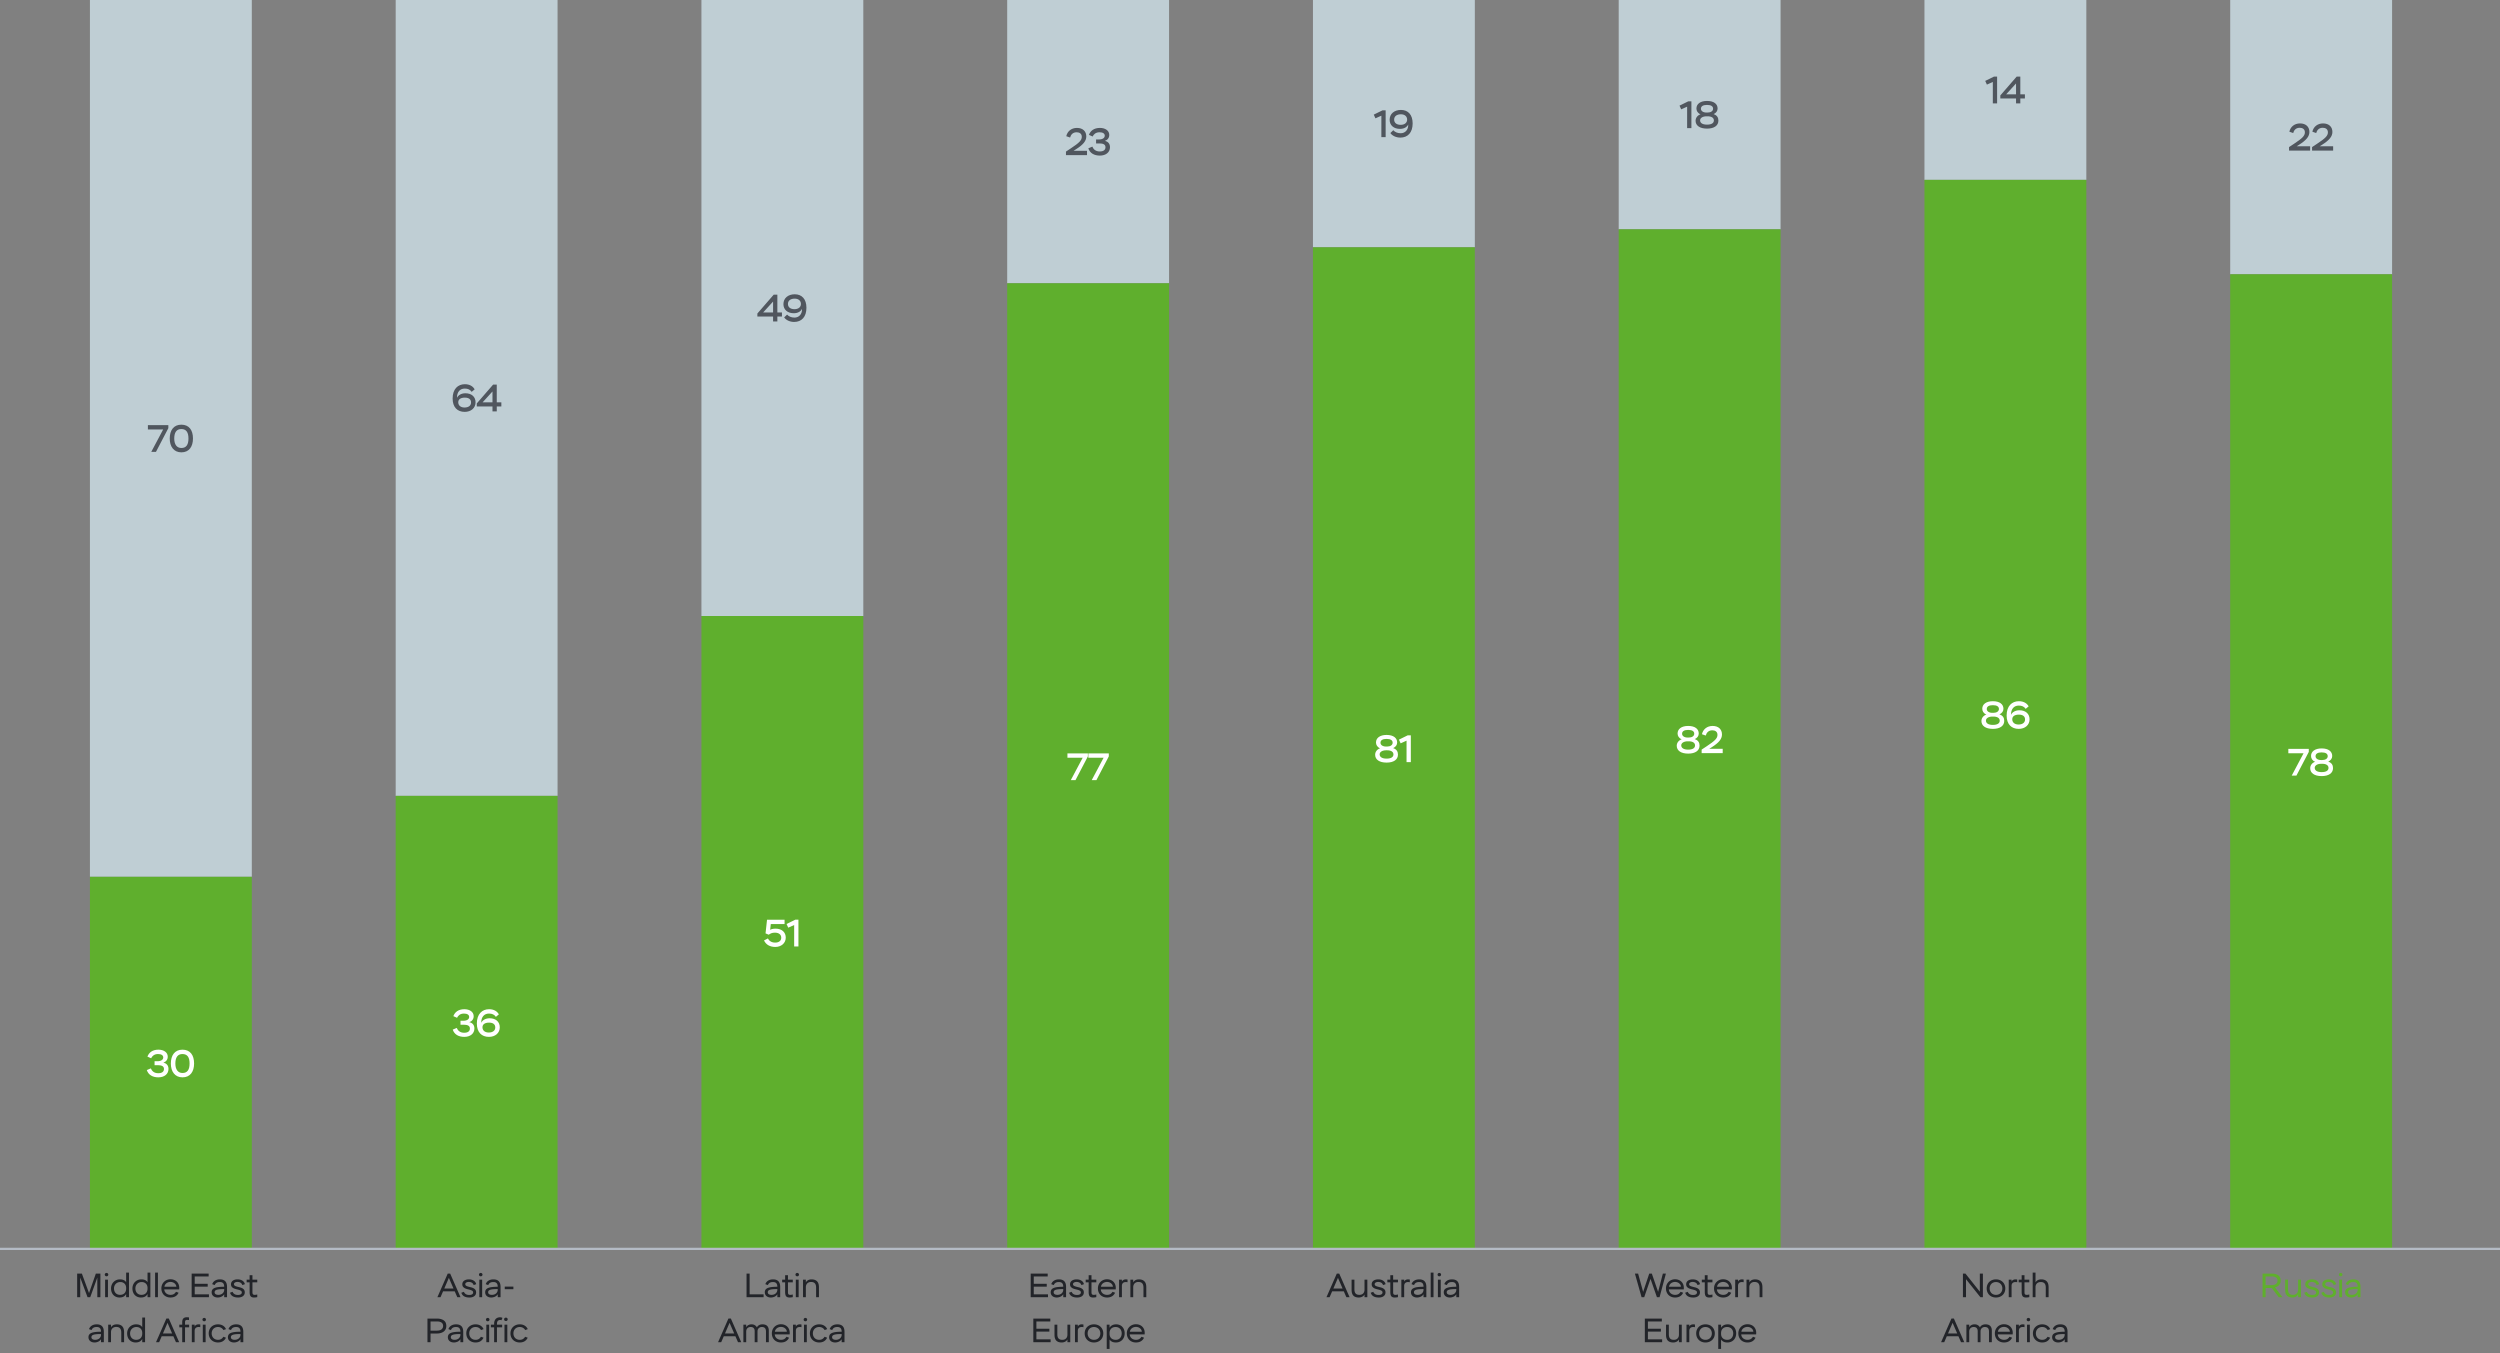
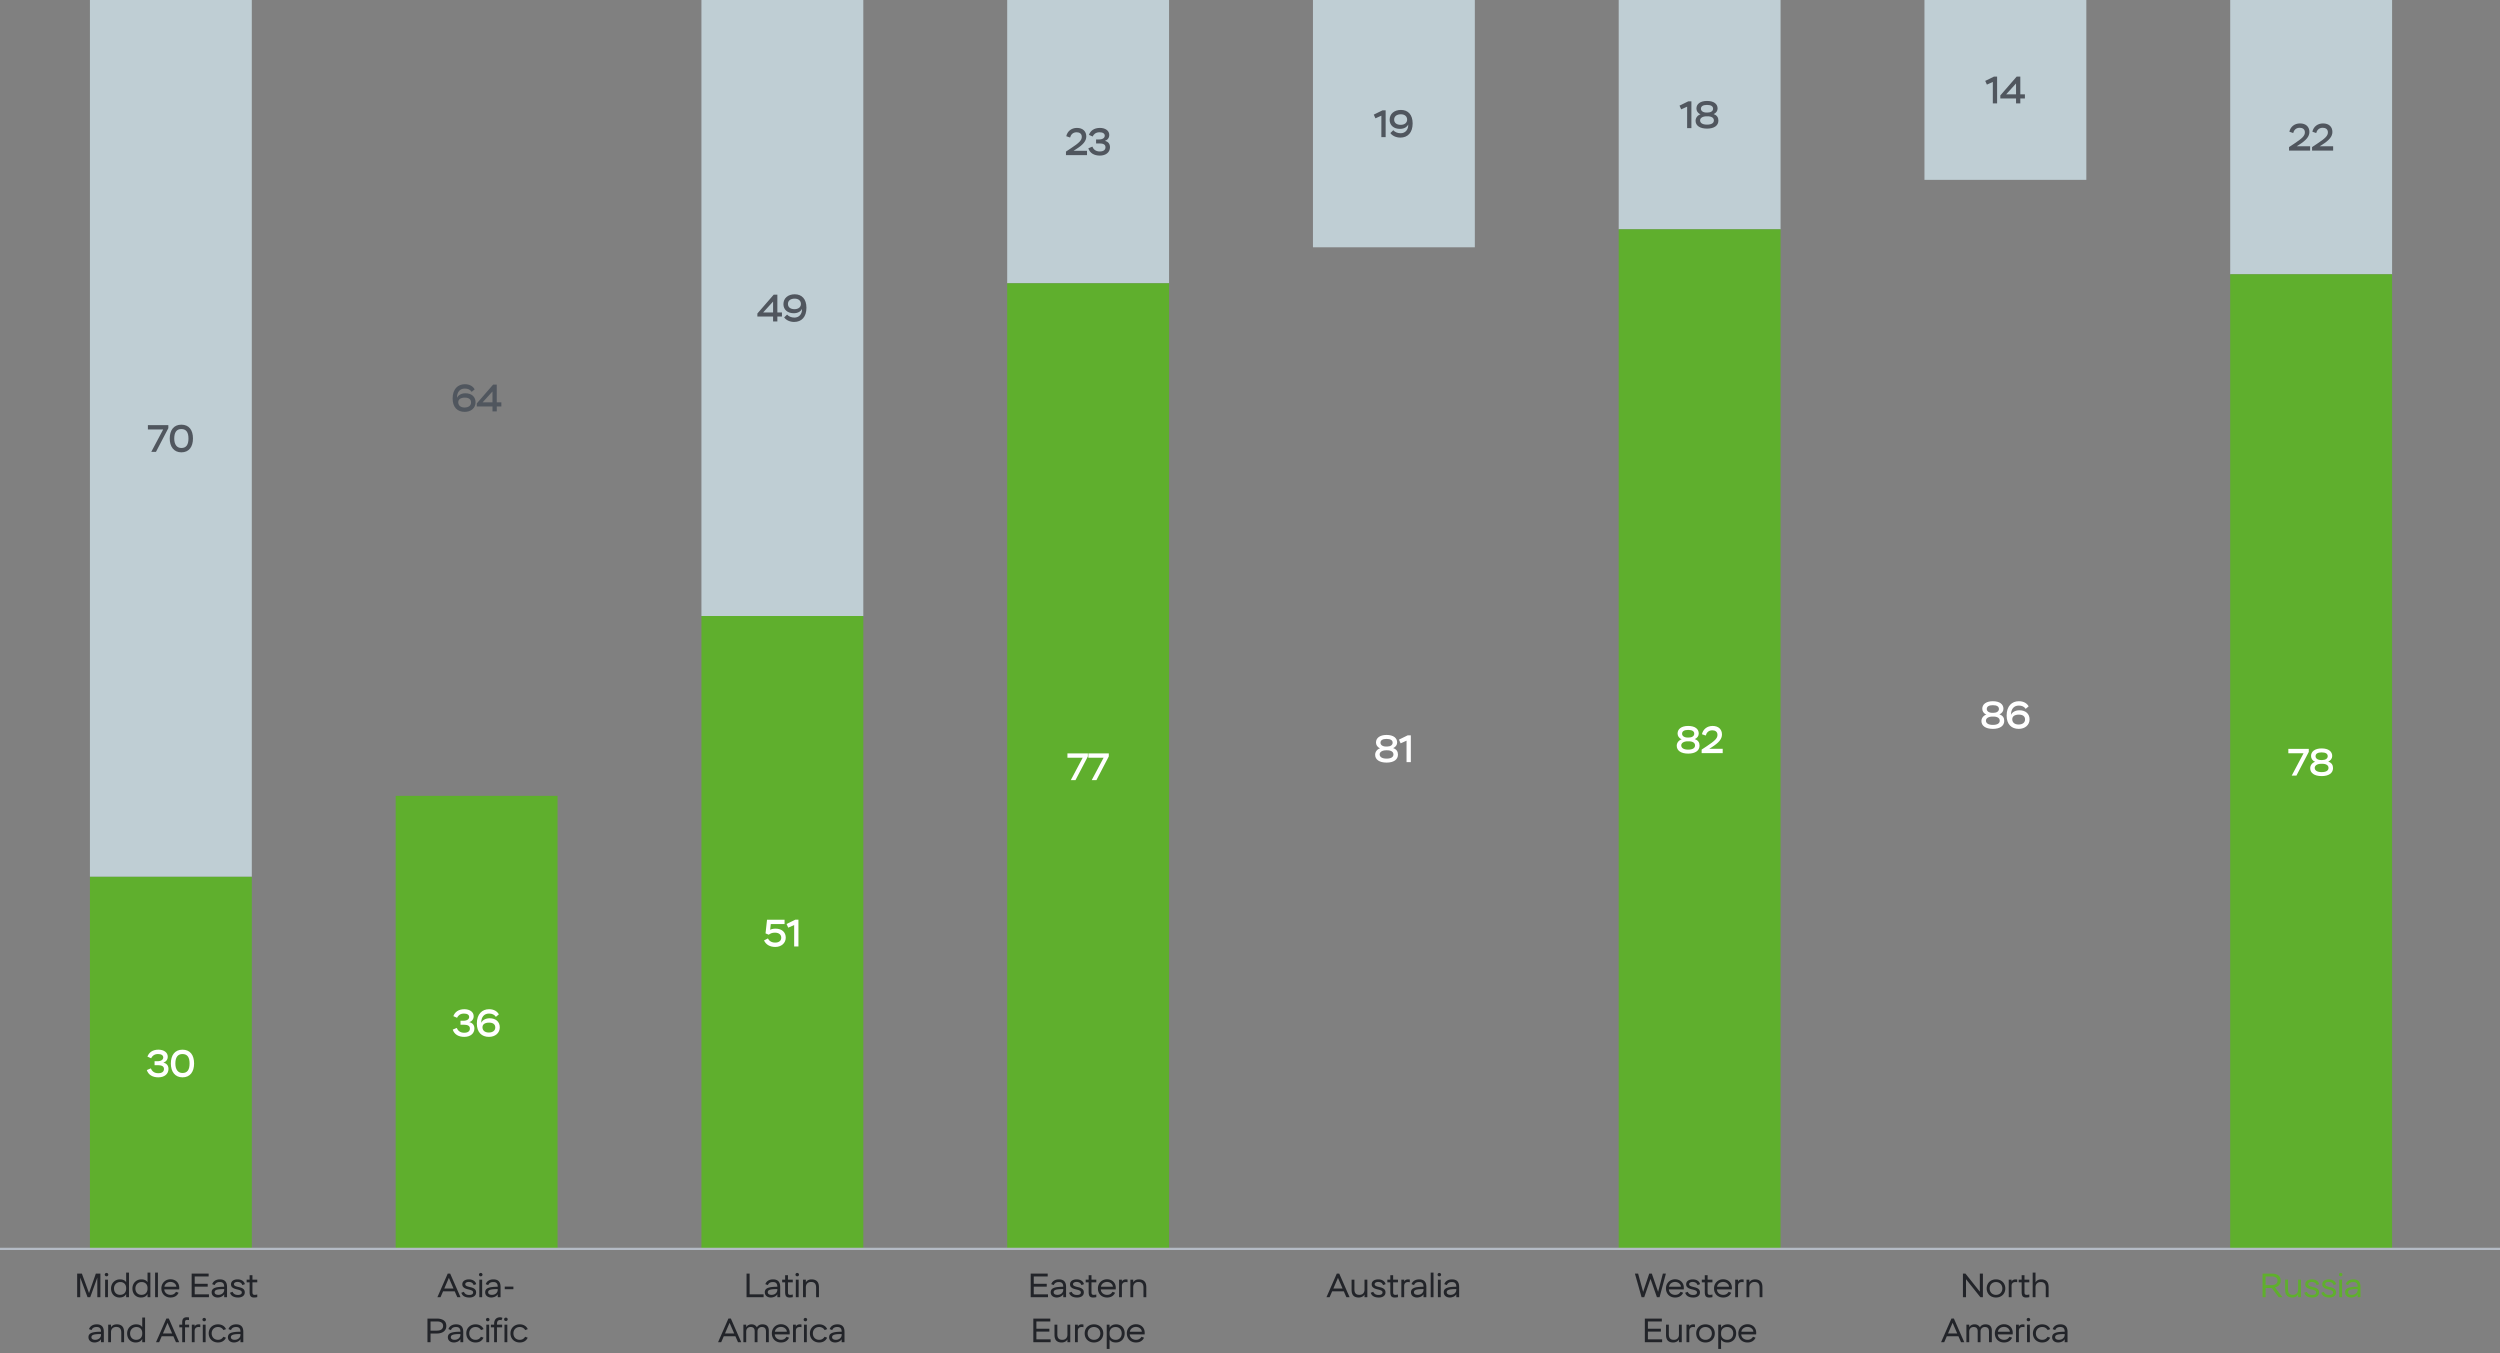
<svg xmlns="http://www.w3.org/2000/svg" fill="none" width="1112" height="602" viewBox="0 0 1112 602">
  <rect x="0" y="0" width="1112" height="602" fill="#808080" stroke="none" />
  <path fill="#BFCED4" d="M40 0h72v390H40z" />
  <path fill="#50565E" d="M65.784 191.038h6.783L67.28 201h2.09l5.509-10.557V189.1h-9.095v1.938Zm9.713 4.012c0 3.587 1.82 6.154 5.185 6.154 3.451 0 5.151-2.567 5.151-6.154 0-3.723-1.717-6.154-5.185-6.154-3.45 0-5.15 2.567-5.15 6.154Zm2.006 0c0-2.652.986-4.216 3.145-4.216 2.244 0 3.18 1.53 3.18 4.216 0 2.669-.919 4.216-3.146 4.216-2.023 0-3.179-1.547-3.179-4.216Z" />
  <path fill="#BFCED4" d="M584 0h72v110h-72z" />
  <path fill="#50565E" d="m611.049 50.987.748 1.649 2.635-1.19V61h1.904V49.066h-1.377l-3.91 1.921Zm11.82 10.217c3.298 0 5.474-2.21 5.474-6.307 0-3.876-2.057-6.001-5.185-6.001-3.043 0-5.049 1.768-5.049 4.386 0 2.499 1.887 4.046 4.59 4.046 1.887 0 3.128-.833 3.672-1.938v.272c0 2.125-1.377 3.604-3.366 3.604-1.343 0-2.567-.51-3.264-1.343l-1.309 1.258c.867 1.241 2.584 2.023 4.437 2.023Zm.153-5.678c-1.802 0-2.907-.884-2.907-2.329 0-1.462 1.139-2.363 3.009-2.363 1.683 0 2.771.935 2.771 2.38 0 1.394-1.139 2.312-2.873 2.312Z" />
  <path fill="#BFCED4" d="M312 0h72v274h-72z" />
  <path fill="#50565E" d="M343.866 143h1.904v-2.21h2.04v-1.819h-2.04v-7.888h-1.632l-7.259 8.364v1.343h6.987V143Zm-4.403-4.029 4.403-4.845v4.845h-4.403Zm13.764 4.233c3.298 0 5.474-2.21 5.474-6.307 0-3.876-2.057-6.001-5.185-6.001-3.043 0-5.049 1.768-5.049 4.386 0 2.499 1.887 4.046 4.59 4.046 1.887 0 3.128-.833 3.672-1.938v.272c0 2.125-1.377 3.604-3.366 3.604-1.343 0-2.567-.51-3.264-1.343l-1.309 1.258c.867 1.241 2.584 2.023 4.437 2.023Zm.153-5.678c-1.802 0-2.907-.884-2.907-2.329 0-1.462 1.139-2.363 3.009-2.363 1.683 0 2.771.935 2.771 2.38 0 1.394-1.139 2.312-2.873 2.312Z" />
  <path fill="#BFCED4" d="M856 0h72v80h-72z" />
  <path fill="#50565E" d="m883.025 35.987.748 1.649 2.635-1.19V46h1.904V34.066h-1.377l-3.91 1.921ZM896.732 46h1.904v-2.21h2.04v-1.819h-2.04v-7.888h-1.632l-7.259 8.364v1.343h6.987V46Zm-4.403-4.029 4.403-4.845v4.845h-4.403Z" />
-   <path fill="#BFCED4" d="M176 0h72v354h-72z" />
  <path fill="#50565E" d="M206.684 183.204c2.822 0 4.845-1.717 4.845-4.25 0-2.448-1.751-4.029-4.539-4.029-1.683 0-3.128.782-3.723 2.006v-.153c.034-2.397 1.292-3.944 3.468-3.944 1.411 0 2.397.476 3.06 1.462l1.326-1.105c-.748-1.411-2.295-2.295-4.352-2.295-3.094 0-5.44 2.142-5.44 6.358 0 3.91 2.142 5.95 5.355 5.95Zm-.068-1.938c-1.785 0-2.788-.986-2.788-2.329 0-1.309 1.054-2.074 2.958-2.074 1.632 0 2.737.68 2.737 2.142 0 1.428-1.139 2.261-2.907 2.261Zm12.44 1.734h1.904v-2.21H223v-1.819h-2.04v-7.888h-1.632l-7.259 8.364v1.343h6.987V183Zm-4.403-4.029 4.403-4.845v4.845h-4.403Z" />
  <path fill="#BFCED4" d="M720 0h72v102h-72z" />
  <path fill="#50565E" d="m747.049 46.987.748 1.649 2.635-1.19V57h1.904V45.066h-1.377l-3.91 1.921Zm11.99 3.077c-1.53 0-2.465-.731-2.465-1.7 0-1.071.901-1.7 2.686-1.7 1.87 0 2.72.629 2.72 1.7 0 1.054-1.037 1.7-2.431 1.7h-.51Zm.476 1.666c1.785 0 2.822.68 2.822 1.836 0 1.139-1.003 1.87-3.06 1.87-2.057 0-3.077-.782-3.077-1.904 0-1.003 1.071-1.802 2.907-1.802h.408Zm-.221 5.474c3.145 0 5.049-1.326 5.049-3.553 0-1.343-.595-2.38-2.125-2.89 1.122-.544 1.768-1.394 1.768-2.499 0-1.989-1.615-3.366-4.709-3.366-3.009 0-4.709 1.377-4.709 3.366 0 1.037.578 2.091 1.819 2.567-1.343.476-2.193 1.581-2.193 2.89 0 2.142 1.87 3.485 5.1 3.485Z" />
  <path fill="#BFCED4" d="M448 0h72v126h-72z" />
  <path fill="#50565E" d="M475.976 61.18c.306-1.173 1.139-2.346 2.907-2.346 1.241 0 2.295.595 2.295 2.023 0 1.547-1.105 2.635-4.879 5.134l-2.159 1.428V69h9.367v-1.938h-5.967l1.122-.714c3.111-1.972 4.522-3.638 4.522-5.661 0-2.244-1.513-3.791-4.165-3.791-2.482 0-4.267 1.513-4.743 3.689l1.7.595Zm10.031-.459c.425-.935 1.343-1.887 3.06-1.887 1.496 0 2.329.578 2.329 1.513 0 .952-.884 1.683-2.584 1.683h-1.275v1.768h1.547c1.53 0 2.635.425 2.635 1.683 0 1.19-.884 1.887-2.533 1.887-1.87 0-2.839-.986-3.315-2.159l-1.785.765c.697 2.125 2.567 3.23 5.151 3.23 2.584 0 4.488-1.411 4.488-3.74 0-1.734-1.105-2.584-2.278-2.788 1.224-.425 1.955-1.377 1.955-2.669 0-1.904-1.768-3.111-4.148-3.111-2.669 0-4.25 1.309-4.896 3.094l1.649.731Z" />
  <path fill="#BFCED4" d="M992 0h72v122h-72z" />
  <path fill="#50565E" d="M1020.01 59.18c.3-1.173 1.14-2.346 2.91-2.346 1.24 0 2.29.595 2.29 2.023 0 1.547-1.1 2.635-4.88 5.134l-2.16 1.428V67h9.37v-1.938h-5.97l1.12-.714c3.12-1.972 4.53-3.638 4.53-5.661 0-2.244-1.52-3.791-4.17-3.791-2.48 0-4.27 1.513-4.74 3.689l1.7.595Zm10.23 0c.31-1.173 1.14-2.346 2.91-2.346 1.24 0 2.3.595 2.3 2.023 0 1.547-1.11 2.635-4.88 5.134l-2.16 1.428V67h9.37v-1.938h-5.97l1.12-.714c3.11-1.972 4.52-3.638 4.52-5.661 0-2.244-1.51-3.791-4.16-3.791-2.48 0-4.27 1.513-4.75 3.689l1.7.595Z" />
  <path fill="#5FAF2D" d="M40 390h72v166H40z" />
  <path fill="#fff" d="M67.224 470.721c.425-.935 1.343-1.887 3.06-1.887 1.496 0 2.329.578 2.329 1.513 0 .952-.884 1.683-2.584 1.683h-1.275v1.768H70.3c1.53 0 2.635.425 2.635 1.683 0 1.19-.884 1.887-2.533 1.887-1.87 0-2.84-.986-3.315-2.159l-1.785.765c.697 2.125 2.567 3.23 5.15 3.23 2.585 0 4.489-1.411 4.489-3.74 0-1.734-1.105-2.584-2.278-2.788 1.224-.425 1.955-1.377 1.955-2.669 0-1.904-1.768-3.111-4.148-3.111-2.67 0-4.25 1.309-4.896 3.094l1.649.731Zm8.771 2.329c0 3.587 1.82 6.154 5.185 6.154 3.451 0 5.151-2.567 5.151-6.154 0-3.723-1.717-6.154-5.185-6.154-3.45 0-5.15 2.567-5.15 6.154Zm2.006 0c0-2.652.986-4.216 3.145-4.216 2.244 0 3.18 1.53 3.18 4.216 0 2.669-.919 4.216-3.146 4.216-2.023 0-3.179-1.547-3.179-4.216Z" />
-   <path fill="#5FAF2D" d="M584 110h72v446h-72z" />
  <path fill="#fff" d="M616.506 332.064c-1.53 0-2.465-.731-2.465-1.7 0-1.071.901-1.7 2.686-1.7 1.87 0 2.72.629 2.72 1.7 0 1.054-1.037 1.7-2.431 1.7h-.51Zm.476 1.666c1.785 0 2.822.68 2.822 1.836 0 1.139-1.003 1.87-3.06 1.87-2.057 0-3.077-.782-3.077-1.904 0-1.003 1.071-1.802 2.907-1.802h.408Zm-.221 5.474c3.145 0 5.049-1.326 5.049-3.553 0-1.343-.595-2.38-2.125-2.89 1.122-.544 1.768-1.394 1.768-2.499 0-1.989-1.615-3.366-4.709-3.366-3.009 0-4.709 1.377-4.709 3.366 0 1.037.578 2.091 1.819 2.567-1.343.476-2.193 1.581-2.193 2.89 0 2.142 1.87 3.485 5.1 3.485Zm5.487-10.217.748 1.649 2.635-1.19V339h1.904v-11.934h-1.377l-3.91 1.921Z" />
  <path fill="#5FAF2D" d="M312 274h72v282h-72z" />
  <path fill="#fff" d="m340.511 415.169 1.428.595c.714-.544 1.479-.918 2.737-.918 1.7 0 2.822.833 2.822 2.227 0 1.309-.901 2.193-2.737 2.193-1.598 0-2.686-.782-3.196-1.853l-1.734.901c.918 1.938 2.72 2.89 5.032 2.89 2.635 0 4.641-1.683 4.641-4.148 0-2.312-1.632-3.995-4.539-3.995-1.105 0-2.006.238-2.397.527l.272-2.55h6.137V409.1h-7.803l-.663 6.069Zm9.346-4.182.748 1.649 2.635-1.19V421h1.904v-11.934h-1.377l-3.91 1.921Z" />
-   <path fill="#5FAF2D" d="M856 80h72v476h-72z" />
  <path fill="#fff" d="M886.182 317.064c-1.53 0-2.465-.731-2.465-1.7 0-1.071.901-1.7 2.686-1.7 1.87 0 2.72.629 2.72 1.7 0 1.054-1.037 1.7-2.431 1.7h-.51Zm.476 1.666c1.785 0 2.822.68 2.822 1.836 0 1.139-1.003 1.87-3.06 1.87-2.057 0-3.077-.782-3.077-1.904 0-1.003 1.071-1.802 2.907-1.802h.408Zm-.221 5.474c3.145 0 5.049-1.326 5.049-3.553 0-1.343-.595-2.38-2.125-2.89 1.122-.544 1.768-1.394 1.768-2.499 0-1.989-1.615-3.366-4.709-3.366-3.009 0-4.709 1.377-4.709 3.366 0 1.037.578 2.091 1.819 2.567-1.343.476-2.193 1.581-2.193 2.89 0 2.142 1.87 3.485 5.1 3.485Zm11.47 0c2.822 0 4.845-1.717 4.845-4.25 0-2.448-1.751-4.029-4.539-4.029-1.683 0-3.128.782-3.723 2.006v-.153c.034-2.397 1.292-3.944 3.468-3.944 1.411 0 2.397.476 3.06 1.462l1.326-1.105c-.748-1.411-2.295-2.295-4.352-2.295-3.094 0-5.44 2.142-5.44 6.358 0 3.91 2.142 5.95 5.355 5.95Zm-.068-1.938c-1.785 0-2.788-.986-2.788-2.329 0-1.309 1.054-2.074 2.958-2.074 1.632 0 2.737.68 2.737 2.142 0 1.428-1.139 2.261-2.907 2.261Z" />
  <path fill="#5FAF2D" d="M176 354h72v202h-72z" />
  <path fill="#fff" d="M203.298 452.721c.425-.935 1.343-1.887 3.06-1.887 1.496 0 2.329.578 2.329 1.513 0 .952-.884 1.683-2.584 1.683h-1.275v1.768h1.547c1.53 0 2.635.425 2.635 1.683 0 1.19-.884 1.887-2.533 1.887-1.87 0-2.839-.986-3.315-2.159l-1.785.765c.697 2.125 2.567 3.23 5.151 3.23 2.584 0 4.488-1.411 4.488-3.74 0-1.734-1.105-2.584-2.278-2.788 1.224-.425 1.955-1.377 1.955-2.669 0-1.904-1.768-3.111-4.148-3.111-2.669 0-4.25 1.309-4.896 3.094l1.649.731Zm14.161 8.483c2.822 0 4.845-1.717 4.845-4.25 0-2.448-1.751-4.029-4.539-4.029-1.683 0-3.128.782-3.723 2.006v-.153c.034-2.397 1.292-3.944 3.468-3.944 1.411 0 2.397.476 3.06 1.462l1.326-1.105c-.748-1.411-2.295-2.295-4.352-2.295-3.094 0-5.44 2.142-5.44 6.358 0 3.91 2.142 5.95 5.355 5.95Zm-.068-1.938c-1.785 0-2.788-.986-2.788-2.329 0-1.309 1.054-2.074 2.958-2.074 1.632 0 2.737.68 2.737 2.142 0 1.428-1.139 2.261-2.907 2.261Z" />
  <path fill="#5FAF2D" d="M720 102h72v454h-72z" />
  <path fill="#fff" d="M750.655 328.064c-1.53 0-2.465-.731-2.465-1.7 0-1.071.901-1.7 2.686-1.7 1.87 0 2.72.629 2.72 1.7 0 1.054-1.037 1.7-2.431 1.7h-.51Zm.476 1.666c1.785 0 2.822.68 2.822 1.836 0 1.139-1.003 1.87-3.06 1.87-2.057 0-3.077-.782-3.077-1.904 0-1.003 1.071-1.802 2.907-1.802h.408Zm-.221 5.474c3.145 0 5.049-1.326 5.049-3.553 0-1.343-.595-2.38-2.125-2.89 1.122-.544 1.768-1.394 1.768-2.499 0-1.989-1.615-3.366-4.709-3.366-3.009 0-4.709 1.377-4.709 3.366 0 1.037.578 2.091 1.819 2.567-1.343.476-2.193 1.581-2.193 2.89 0 2.142 1.87 3.485 5.1 3.485Zm7.815-8.024c.306-1.173 1.139-2.346 2.907-2.346 1.241 0 2.295.595 2.295 2.023 0 1.547-1.105 2.635-4.879 5.134l-2.159 1.428V335h9.367v-1.938h-5.967l1.122-.714c3.111-1.972 4.522-3.638 4.522-5.661 0-2.244-1.513-3.791-4.165-3.791-2.482 0-4.267 1.513-4.743 3.689l1.7.595Z" />
  <path fill="#5FAF2D" d="M448 126h72v430h-72z" />
  <path fill="#fff" d="M474.796 337.038h6.783L476.292 347h2.091l5.508-10.557V335.1h-9.095v1.938Zm9.306 0h6.783L485.598 347h2.091l5.508-10.557V335.1h-9.095v1.938Z" />
  <path fill="#5FAF2D" d="M992 122h72v434h-72z" />
  <path fill="#fff" d="M1017.85 335.038h6.78l-5.28 9.962h2.09l5.51-10.557V333.1h-9.1v1.938Zm14.58 3.026c-1.53 0-2.47-.731-2.47-1.7 0-1.071.9-1.7 2.69-1.7 1.87 0 2.72.629 2.72 1.7 0 1.054-1.04 1.7-2.43 1.7h-.51Zm.47 1.666c1.79 0 2.82.68 2.82 1.836 0 1.139-1 1.87-3.06 1.87-2.05 0-3.07-.782-3.07-1.904 0-1.003 1.07-1.802 2.9-1.802h.41Zm-.22 5.474c3.15 0 5.05-1.326 5.05-3.553 0-1.343-.6-2.38-2.13-2.89 1.13-.544 1.77-1.394 1.77-2.499 0-1.989-1.61-3.366-4.71-3.366-3.01 0-4.71 1.377-4.71 3.366 0 1.037.58 2.091 1.82 2.567-1.34.476-2.19 1.581-2.19 2.89 0 2.142 1.87 3.485 5.1 3.485Z" />
  <path stroke="#B4BBC5" d="M0 555.5h1112" />
  <path fill="#222429" d="M34.318 577h1.365v-8.745L38.938 577h1.2l3.15-8.745V577h1.365v-10.5h-2.025l-3.03 8.67-3.18-8.67h-2.1V577Zm12.437 0h1.26v-7.8h-1.26v7.8Zm-.15-10.05c0 .42.33.75.78.75s.78-.33.78-.75-.33-.75-.78-.75-.78.33-.78.75Zm6.55 10.185c1.575 0 2.43-.615 2.955-1.575V577h1.26v-10.95h-1.26v4.29c-.465-.78-1.335-1.275-2.775-1.275-2.175 0-3.945 1.665-3.945 4.05 0 2.505 1.65 4.02 3.765 4.02Zm.255-1.185c-1.575 0-2.7-1.08-2.7-2.865 0-1.71 1.275-2.835 2.775-2.835 1.515 0 2.625.975 2.625 2.64v.285c0 1.74-1.05 2.775-2.7 2.775Zm9.26 1.185c1.574 0 2.43-.615 2.954-1.575V577h1.26v-10.95h-1.26v4.29c-.465-.78-1.335-1.275-2.775-1.275-2.175 0-3.945 1.665-3.945 4.05 0 2.505 1.65 4.02 3.765 4.02Zm.254-1.185c-1.575 0-2.7-1.08-2.7-2.865 0-1.71 1.275-2.835 2.775-2.835 1.515 0 2.625.975 2.625 2.64v.285c0 1.74-1.05 2.775-2.7 2.775ZM68.99 577h1.26v-10.95h-1.26V577Zm6.842.135c1.725 0 2.97-.75 3.6-2.13l-1.14-.42c-.6.96-1.32 1.365-2.46 1.365-1.53 0-2.685-1.02-2.76-2.415h6.63c.015-.195.03-.45.03-.675 0-2.28-1.59-3.84-3.9-3.84-2.325 0-4.05 1.74-4.05 4.065 0 2.385 1.665 4.05 4.05 4.05Zm0-6.93c1.41 0 2.565.96 2.61 2.145h-5.31c.165-1.26 1.29-2.145 2.7-2.145ZM85.246 577h7.695v-1.275h-6.33v-3.42h5.775v-1.275H86.61v-3.255h6.195V566.5h-7.56V577Zm10.276-5.385c.315-.9 1.08-1.365 2.25-1.365 1.335 0 1.95.66 1.95 2.1-4.035 0-5.58.675-5.58 2.46 0 1.395 1.095 2.325 2.715 2.325 1.26 0 2.46-.645 2.865-1.485V577h1.26v-4.605c0-2.22-1.065-3.33-3.18-3.33-1.68 0-2.925.765-3.42 2.13l1.14.42Zm1.59 4.335c-1.02 0-1.65-.435-1.65-1.14 0-1.065 1.05-1.425 4.26-1.425v.285c0 1.335-1.08 2.28-2.61 2.28Zm10.447-1.08c0 .72-.615 1.125-1.74 1.125-1.2 0-1.995-.48-2.37-1.41l-1.14.42c.435 1.41 1.665 2.13 3.6 2.13 1.815 0 2.97-.885 2.97-2.28 0-3.045-4.815-1.875-4.815-3.66 0-.585.63-.99 1.545-.99 1.14 0 1.92.495 2.175 1.41l1.14-.42c-.315-1.335-1.545-2.13-3.285-2.13-1.755 0-2.895.87-2.895 2.19 0 2.88 4.815 1.77 4.815 3.615Zm2.148-4.485h1.32v4.26c0 1.815.555 2.49 1.965 2.49a7.16 7.16 0 0 0 1.44-.165v-1.185a4.635 4.635 0 0 1-1.125.165c-.735 0-1.02-.315-1.02-1.185v-4.38h2.145V569.2h-2.145v-1.995h-1.26v1.995h-1.32v1.185Zm-68.976 21.23c.315-.9 1.08-1.365 2.25-1.365 1.335 0 1.95.66 1.95 2.1-4.035 0-5.58.675-5.58 2.46 0 1.395 1.095 2.325 2.715 2.325 1.26 0 2.46-.645 2.865-1.485V597h1.26v-4.605c0-2.22-1.065-3.33-3.18-3.33-1.68 0-2.925.765-3.42 2.13l1.14.42Zm1.59 4.335c-1.02 0-1.65-.435-1.65-1.14 0-1.065 1.05-1.425 4.26-1.425v.285c0 1.335-1.08 2.28-2.61 2.28Zm5.797 1.05h1.26v-4.44c0-1.53 1.02-2.34 2.295-2.34 1.545 0 2.265.81 2.265 2.505V597h1.26v-4.395c0-2.46-1.155-3.54-3.285-3.54-1.155 0-2.055.48-2.535 1.335v-1.2h-1.26v7.8Zm12.196.135c1.575 0 2.43-.615 2.955-1.575V597h1.26v-10.95h-1.26v4.29c-.465-.78-1.335-1.275-2.775-1.275-2.175 0-3.945 1.665-3.945 4.05 0 2.505 1.65 4.02 3.765 4.02Zm.255-1.185c-1.575 0-2.7-1.08-2.7-2.865 0-1.71 1.275-2.835 2.775-2.835 1.515 0 2.625.975 2.625 2.64v.285c0 1.74-1.05 2.775-2.7 2.775Zm8.829 1.05h1.395l1.14-2.625h5.175L78.263 597h1.425l-4.605-10.515h-1.08L69.398 597Zm3.075-3.87 2.04-4.74 2.055 4.74h-4.095Zm7.28-2.745h1.29V597h1.26v-6.615h1.815V589.2h-1.815v-1.08c0-.72.27-1.02.93-1.02.27 0 .705.045.84.075v-1.185a7.08 7.08 0 0 0-.96-.075c-1.425 0-2.07.705-2.07 2.28v1.005h-1.29v1.185ZM85.319 597h1.26v-5.025c0-1.095.63-1.725 1.8-1.725.255 0 .51.03.705.105v-1.215c-.12-.045-.465-.075-.72-.075-.915 0-1.575.39-1.785 1.035v-.9h-1.26v7.8Zm4.882 0h1.26v-7.8H90.2v7.8Zm-.15-10.05c0 .42.33.75.78.75s.78-.33.78-.75-.33-.75-.78-.75-.78.33-.78.75Zm9.31 7.635c-.57.93-1.32 1.365-2.4 1.365-1.65 0-2.806-1.185-2.806-2.865 0-1.665 1.155-2.835 2.805-2.835 1.05 0 1.89.48 2.43 1.365l1.14-.42c-.63-1.365-1.89-2.13-3.57-2.13-2.415 0-4.125 1.665-4.125 4.02 0 2.355 1.725 4.05 4.125 4.05 1.665 0 2.91-.75 3.54-2.13l-1.14-.42Zm3.401-2.97c.315-.9 1.08-1.365 2.25-1.365 1.335 0 1.95.66 1.95 2.1-4.035 0-5.58.675-5.58 2.46 0 1.395 1.095 2.325 2.715 2.325 1.26 0 2.46-.645 2.865-1.485V597h1.26v-4.605c0-2.22-1.065-3.33-3.18-3.33-1.68 0-2.925.765-3.42 2.13l1.14.42Zm1.59 4.335c-1.02 0-1.65-.435-1.65-1.14 0-1.065 1.05-1.425 4.26-1.425v.285c0 1.335-1.08 2.28-2.61 2.28ZM199.152 566.485h1.08L204.837 577h-1.425l-1.155-2.625h-5.175l-1.14 2.625h-1.395l4.605-10.515Zm2.565 6.645-2.055-4.74-2.04 4.74h4.095Zm8.735 1.74c0-.31-.12-.545-.36-.705-.24-.17-.54-.305-.9-.405-.35-.11-.735-.21-1.155-.3-.41-.1-.795-.23-1.155-.39a2.707 2.707 0 0 1-.885-.675c-.24-.28-.36-.66-.36-1.14 0-.33.065-.63.195-.9.14-.27.335-.5.585-.69.26-.19.565-.335.915-.435.36-.11.76-.165 1.2-.165.88 0 1.605.19 2.175.57.58.37.95.89 1.11 1.56l-1.14.42c-.13-.46-.385-.81-.765-1.05-.37-.24-.84-.36-1.41-.36-.46 0-.835.095-1.125.285-.28.18-.42.415-.42.705 0 .3.12.53.36.69.24.15.535.275.885.375.36.1.745.2 1.155.3.42.09.805.22 1.155.39.36.17.66.405.9.705.24.29.36.69.36 1.2 0 .7-.27 1.255-.81 1.665-.53.41-1.25.615-2.16.615-1.96 0-3.16-.71-3.6-2.13l1.14-.42c.38.94 1.17 1.41 2.37 1.41.57 0 1-.095 1.29-.285.3-.2.45-.48.45-.84Zm2.752-5.67h1.26v7.8h-1.26v-7.8Zm-.15-2.25c0-.21.07-.385.21-.525.15-.15.34-.225.57-.225.23 0 .415.075.555.225.15.14.225.315.225.525 0 .21-.075.39-.225.54a.75.75 0 0 1-.555.21c-.23 0-.42-.07-.57-.21a.764.764 0 0 1-.21-.54Zm2.994 4.245c.25-.69.67-1.215 1.26-1.575.59-.37 1.31-.555 2.16-.555 2.12 0 3.18 1.11 3.18 3.33V577h-1.26v-1.35c-.1.21-.25.405-.45.585-.19.18-.415.34-.675.48-.25.13-.525.23-.825.3-.3.08-.605.12-.915.12-.41 0-.78-.055-1.11-.165a2.608 2.608 0 0 1-.855-.465 2.2 2.2 0 0 1-.555-.735 2.32 2.32 0 0 1-.195-.96c0-.45.1-.83.3-1.14.21-.31.535-.56.975-.75.45-.2 1.025-.345 1.725-.435.71-.09 1.57-.135 2.58-.135 0-.72-.16-1.25-.48-1.59-.31-.34-.8-.51-1.47-.51-1.18 0-1.93.455-2.25 1.365l-1.14-.42Zm2.73 4.755c.38 0 .73-.055 1.05-.165.32-.11.595-.265.825-.465.23-.21.41-.455.54-.735.13-.28.195-.585.195-.915v-.285c-.8 0-1.475.025-2.025.075-.54.05-.975.13-1.305.24-.33.11-.57.255-.72.435-.14.18-.21.405-.21.675 0 .35.145.63.435.84.3.2.705.3 1.215.3Zm5.737-3.66h3.84v1.155h-3.84v-1.155ZM190.135 597v-10.5h4.08c.88 0 1.595.1 2.145.3.56.19 1 .44 1.32.75.32.31.54.665.66 1.065.12.39.18.785.18 1.185 0 .42-.075.83-.225 1.23-.15.4-.395.76-.735 1.08-.34.31-.785.56-1.335.75-.55.19-1.225.285-2.025.285h-2.7V597h-1.365Zm1.365-9.225v4.095h2.67c1.02 0 1.76-.19 2.22-.57.47-.39.705-.895.705-1.515 0-.29-.05-.555-.15-.795-.1-.25-.26-.465-.48-.645-.22-.18-.51-.32-.87-.42-.36-.1-.8-.15-1.32-.15H191.5Zm7.947 3.42c.25-.69.67-1.215 1.26-1.575.59-.37 1.31-.555 2.16-.555 2.12 0 3.18 1.11 3.18 3.33V597h-1.26v-1.35c-.1.21-.25.405-.45.585-.19.18-.415.34-.675.48-.25.13-.525.23-.825.3-.3.08-.605.12-.915.12-.41 0-.78-.055-1.11-.165a2.608 2.608 0 0 1-.855-.465 2.2 2.2 0 0 1-.555-.735 2.32 2.32 0 0 1-.195-.96c0-.45.1-.83.3-1.14.21-.31.535-.56.975-.75.45-.2 1.025-.345 1.725-.435.71-.09 1.57-.135 2.58-.135 0-.72-.16-1.25-.48-1.59-.31-.34-.8-.51-1.47-.51-1.18 0-1.93.455-2.25 1.365l-1.14-.42Zm2.73 4.755c.38 0 .73-.055 1.05-.165.32-.11.595-.265.825-.465.23-.21.41-.455.54-.735.13-.28.195-.585.195-.915v-.285c-.8 0-1.475.025-2.025.075-.54.05-.975.13-1.305.24-.33.11-.57.255-.72.435-.14.18-.21.405-.21.675 0 .35.145.63.435.84.3.2.705.3 1.215.3Zm12.892-.945c-.32.69-.78 1.22-1.38 1.59-.6.36-1.32.54-2.16.54-.6 0-1.155-.1-1.665-.3-.5-.2-.935-.48-1.305-.84a4.024 4.024 0 0 1-.855-1.275c-.2-.5-.3-1.045-.3-1.635 0-.59.1-1.13.3-1.62.21-.49.495-.91.855-1.26.37-.36.805-.64 1.305-.84.51-.2 1.065-.3 1.665-.3.85 0 1.575.185 2.175.555.61.36 1.075.885 1.395 1.575l-1.14.42a2.77 2.77 0 0 0-1.02-1.02c-.41-.23-.88-.345-1.41-.345-.41 0-.79.07-1.14.21a2.68 2.68 0 0 0-.885.585c-.25.25-.445.55-.585.9-.13.34-.195.72-.195 1.14 0 .42.065.805.195 1.155.14.35.335.655.585.915.25.25.545.445.885.585.35.14.73.21 1.14.21.54 0 1-.11 1.38-.33.39-.22.73-.565 1.02-1.035l1.14.42Zm1.244-5.805h1.26v7.8h-1.26v-7.8Zm-.15-2.25c0-.21.07-.385.21-.525.15-.15.34-.225.57-.225.23 0 .415.075.555.225.15.14.225.315.225.525 0 .21-.075.39-.225.54a.75.75 0 0 1-.555.21c-.23 0-.42-.07-.57-.21a.764.764 0 0 1-.21-.54Zm2.185 2.25h1.44v-.36c0-.55.075-1.01.225-1.38.16-.38.36-.68.6-.9.25-.23.53-.39.84-.48.31-.1.625-.15.945-.15.2 0 .4.025.6.075.2.04.365.105.495.195l-.465 1.08a.55.55 0 0 0-.285-.12c-.1-.02-.195-.03-.285-.03-.41 0-.75.135-1.02.405-.26.26-.39.73-.39 1.41v.255h2.31v1.2h-2.31v6.6h-1.26v-6.6h-1.44v-1.2Zm6.045 0h1.26v7.8h-1.26v-7.8Zm-.165-2.385c0-.21.075-.385.225-.525.16-.14.355-.21.585-.21.21 0 .39.07.54.21.16.14.24.315.24.525 0 .23-.08.42-.24.57-.15.14-.33.21-.54.21a.857.857 0 0 1-.585-.21.772.772 0 0 1-.225-.57Zm10.493 8.19c-.32.69-.78 1.22-1.38 1.59-.6.36-1.32.54-2.16.54-.6 0-1.155-.1-1.665-.3-.5-.2-.935-.48-1.305-.84a4.024 4.024 0 0 1-.855-1.275c-.2-.5-.3-1.045-.3-1.635 0-.59.1-1.13.3-1.62.21-.49.495-.91.855-1.26.37-.36.805-.64 1.305-.84.51-.2 1.065-.3 1.665-.3.85 0 1.575.185 2.175.555.61.36 1.075.885 1.395 1.575l-1.14.42a2.77 2.77 0 0 0-1.02-1.02c-.41-.23-.88-.345-1.41-.345-.41 0-.79.07-1.14.21a2.68 2.68 0 0 0-.885.585c-.25.25-.445.55-.585.9-.13.34-.195.72-.195 1.14 0 .42.065.805.195 1.155.14.35.335.655.585.915.25.25.545.445.885.585.35.14.73.21 1.14.21.54 0 1-.11 1.38-.33.39-.22.73-.565 1.02-1.035l1.14.42ZM458.455 566.5h7.56v1.275h-6.195v3.255h5.775v1.275h-5.775v3.42h6.33V577h-7.695v-10.5Zm9.136 4.695c.25-.69.67-1.215 1.26-1.575.59-.37 1.31-.555 2.16-.555 2.12 0 3.18 1.11 3.18 3.33V577h-1.26v-1.35c-.1.21-.25.405-.45.585-.19.18-.415.34-.675.48-.25.13-.525.23-.825.3-.3.08-.605.12-.915.12-.41 0-.78-.055-1.11-.165a2.608 2.608 0 0 1-.855-.465 2.2 2.2 0 0 1-.555-.735 2.32 2.32 0 0 1-.195-.96c0-.45.1-.83.3-1.14.21-.31.535-.56.975-.75.45-.2 1.025-.345 1.725-.435.71-.09 1.57-.135 2.58-.135 0-.72-.16-1.25-.48-1.59-.31-.34-.8-.51-1.47-.51-1.18 0-1.93.455-2.25 1.365l-1.14-.42Zm2.73 4.755c.38 0 .73-.055 1.05-.165.32-.11.595-.265.825-.465.23-.21.41-.455.54-.735.13-.28.195-.585.195-.915v-.285c-.8 0-1.475.025-2.025.075-.54.05-.975.13-1.305.24-.33.11-.57.255-.72.435-.14.18-.21.405-.21.675 0 .35.145.63.435.84.3.2.705.3 1.215.3Zm10.447-1.08c0-.31-.12-.545-.36-.705-.24-.17-.54-.305-.9-.405-.35-.11-.735-.21-1.155-.3-.41-.1-.795-.23-1.155-.39a2.707 2.707 0 0 1-.885-.675c-.24-.28-.36-.66-.36-1.14 0-.33.065-.63.195-.9.14-.27.335-.5.585-.69.26-.19.565-.335.915-.435.36-.11.76-.165 1.2-.165.88 0 1.605.19 2.175.57.58.37.95.89 1.11 1.56l-1.14.42c-.13-.46-.385-.81-.765-1.05-.37-.24-.84-.36-1.41-.36-.46 0-.835.095-1.125.285-.28.18-.42.415-.42.705 0 .3.12.53.36.69.24.15.535.275.885.375.36.1.745.2 1.155.3.42.09.805.22 1.155.39.36.17.66.405.9.705.24.29.36.69.36 1.2 0 .7-.27 1.255-.81 1.665-.53.41-1.25.615-2.16.615-1.96 0-3.16-.71-3.6-2.13l1.14-.42c.38.94 1.17 1.41 2.37 1.41.57 0 1-.095 1.29-.285.3-.2.45-.48.45-.84Zm2.148-5.67h1.32v-1.995h1.26v1.995h2.145v1.185h-2.145v4.38c0 .44.075.75.225.93.16.17.425.255.795.255.33 0 .705-.055 1.125-.165v1.185c-.2.05-.435.09-.705.12-.26.03-.505.045-.735.045-.71 0-1.215-.185-1.515-.555-.3-.38-.45-1.025-.45-1.935v-4.26h-1.32V569.2Zm9.485 7.935c-.6 0-1.15-.1-1.65-.3-.49-.2-.915-.475-1.275-.825a3.947 3.947 0 0 1-.825-1.275c-.2-.5-.3-1.05-.3-1.65 0-.58.1-1.115.3-1.605.21-.5.495-.93.855-1.29.36-.37.785-.655 1.275-.855a4.14 4.14 0 0 1 1.62-.315c.58 0 1.105.095 1.575.285.48.18.89.44 1.23.78.35.34.62.745.81 1.215.19.47.285.99.285 1.56 0 .11-.005.225-.015.345 0 .12-.005.23-.015.33h-6.63c.02.35.1.675.24.975.15.29.345.545.585.765.25.21.54.375.87.495.33.12.685.18 1.065.18.57 0 1.045-.105 1.425-.315.39-.22.735-.57 1.035-1.05l1.14.42c-.32.69-.785 1.22-1.395 1.59-.6.36-1.335.54-2.205.54Zm0-6.93c-.35 0-.68.055-.99.165-.31.1-.585.245-.825.435s-.44.42-.6.69c-.15.26-.245.545-.285.855h5.31a1.88 1.88 0 0 0-.225-.84c-.14-.26-.33-.485-.57-.675a2.46 2.46 0 0 0-.825-.465c-.31-.11-.64-.165-.99-.165Zm5.361-1.005h1.26v.9c.11-.32.32-.57.63-.75.31-.19.695-.285 1.155-.285.13 0 .265.01.405.03.15.01.255.025.315.045v1.215c-.1-.04-.21-.065-.33-.075-.12-.02-.245-.03-.375-.03-.59 0-1.04.15-1.35.45-.3.3-.45.725-.45 1.275V577h-1.26v-7.8Zm5.032 0h1.26v1.2c.24-.43.575-.76 1.005-.99.44-.23.95-.345 1.53-.345 1.06 0 1.87.285 2.43.855.57.56.855 1.455.855 2.685V577h-1.26v-4.275c0-.85-.185-1.48-.555-1.89-.36-.41-.93-.615-1.71-.615-.32 0-.62.05-.9.15-.28.1-.525.25-.735.45-.2.19-.36.435-.48.735-.12.29-.18.625-.18 1.005V577h-1.26v-7.8Zm-43.171 17.3h7.56v1.275h-6.195v3.255h5.775v1.275h-5.775v3.42h6.33V597h-7.695v-10.5Zm15.166 9.255c-.2.42-.53.755-.99 1.005-.46.25-.975.375-1.545.375-1.06 0-1.86-.275-2.4-.825-.54-.55-.81-1.43-.81-2.64v-4.47h1.26v4.29c0 .33.03.645.09.945.07.3.185.565.345.795.17.22.395.395.675.525.29.13.655.195 1.095.195.69 0 1.24-.2 1.65-.6.42-.41.63-.98.63-1.71v-4.44h1.26v7.8h-1.26v-1.245Zm3.361-6.555h1.26v.9c.11-.32.32-.57.63-.75.31-.19.695-.285 1.155-.285.13 0 .265.01.405.03.15.01.255.025.315.045v1.215c-.1-.04-.21-.065-.33-.075-.12-.02-.245-.03-.375-.03-.59 0-1.04.15-1.35.45-.3.3-.45.725-.45 1.275V597h-1.26v-7.8Zm4.316 3.885c0-.58.1-1.115.3-1.605.2-.49.48-.915.84-1.275.37-.36.805-.64 1.305-.84.51-.2 1.075-.3 1.695-.3.61 0 1.165.1 1.665.3.51.2.945.48 1.305.84.37.36.655.785.855 1.275.21.49.315 1.025.315 1.605 0 .59-.1 1.135-.3 1.635-.2.49-.485.915-.855 1.275-.37.36-.81.64-1.32.84-.51.2-1.07.3-1.68.3-.6 0-1.155-.1-1.665-.3-.5-.2-.935-.48-1.305-.84a4.024 4.024 0 0 1-.855-1.275c-.2-.5-.3-1.045-.3-1.635Zm1.32 0c0 .42.065.805.195 1.155.14.35.335.655.585.915.25.25.545.445.885.585.35.14.73.21 1.14.21.42 0 .805-.07 1.155-.21.35-.14.645-.335.885-.585.25-.25.445-.55.585-.9.14-.36.21-.75.21-1.17 0-.42-.075-.805-.225-1.155a2.489 2.489 0 0 0-.585-.885c-.25-.25-.55-.445-.9-.585a3 3 0 0 0-1.125-.21c-.41 0-.785.07-1.125.21-.34.13-.635.32-.885.57-.25.25-.445.55-.585.9-.14.35-.21.735-.21 1.155Zm12.596 4.05c-.71 0-1.295-.115-1.755-.345a2.858 2.858 0 0 1-1.095-.975V600h-1.26v-10.8h1.26v1.395c.26-.46.635-.83 1.125-1.11.5-.28 1.11-.42 1.83-.42.53 0 1.025.095 1.485.285.46.18.855.44 1.185.78.34.34.605.76.795 1.26.2.49.3 1.04.3 1.65 0 .61-.095 1.165-.285 1.665-.19.5-.455.93-.795 1.29s-.75.64-1.23.84c-.47.2-.99.3-1.56.3Zm-.105-1.185c.4 0 .76-.065 1.08-.195.33-.14.61-.335.84-.585.23-.25.41-.55.54-.9.13-.36.195-.76.195-1.2 0-.43-.07-.82-.21-1.17a2.426 2.426 0 0 0-.555-.885c-.24-.25-.525-.44-.855-.57-.33-.13-.69-.195-1.08-.195-.83 0-1.49.245-1.98.735-.48.48-.72 1.145-.72 1.995v.285c0 .45.07.845.21 1.185.15.34.345.62.585.84.25.22.54.385.87.495.34.11.7.165 1.08.165Zm8.989 1.185c-.6 0-1.15-.1-1.65-.3-.49-.2-.915-.475-1.275-.825a3.947 3.947 0 0 1-.825-1.275c-.2-.5-.3-1.05-.3-1.65 0-.58.1-1.115.3-1.605.21-.5.495-.93.855-1.29.36-.37.785-.655 1.275-.855a4.14 4.14 0 0 1 1.62-.315c.58 0 1.105.095 1.575.285.48.18.89.44 1.23.78.35.34.62.745.81 1.215.19.47.285.99.285 1.56 0 .11-.005.225-.015.345 0 .12-.005.23-.015.33h-6.63c.02.35.1.675.24.975.15.29.345.545.585.765.25.21.54.375.87.495.33.12.685.18 1.065.18.57 0 1.045-.105 1.425-.315.39-.22.735-.57 1.035-1.05l1.14.42c-.32.69-.785 1.22-1.395 1.59-.6.36-1.335.54-2.205.54Zm0-6.93c-.35 0-.68.055-.99.165-.31.1-.585.245-.825.435s-.44.42-.6.69c-.15.26-.245.545-.285.855h5.31a1.88 1.88 0 0 0-.225-.84c-.14-.26-.33-.485-.57-.675a2.46 2.46 0 0 0-.825-.465c-.31-.11-.64-.165-.99-.165ZM738.169 577h-1.17l-2.85-8.16-2.805 8.16h-1.17l-2.97-10.5h1.425l2.235 8.13 2.715-8.13h1.155l2.79 8.115 2.115-8.115h1.35l-2.82 10.5Zm6.903.135c-.6 0-1.15-.1-1.65-.3-.49-.2-.915-.475-1.275-.825a3.947 3.947 0 0 1-.825-1.275c-.2-.5-.3-1.05-.3-1.65 0-.58.1-1.115.3-1.605.21-.5.495-.93.855-1.29.36-.37.785-.655 1.275-.855a4.14 4.14 0 0 1 1.62-.315c.58 0 1.105.095 1.575.285.48.18.89.44 1.23.78.35.34.62.745.81 1.215.19.47.285.99.285 1.56 0 .11-.005.225-.015.345 0 .12-.005.23-.015.33h-6.63c.02.35.1.675.24.975.15.29.345.545.585.765.25.21.54.375.87.495.33.12.685.18 1.065.18.57 0 1.045-.105 1.425-.315.39-.22.735-.57 1.035-1.05l1.14.42c-.32.69-.785 1.22-1.395 1.59-.6.36-1.335.54-2.205.54Zm0-6.93c-.35 0-.68.055-.99.165-.31.1-.585.245-.825.435s-.44.42-.6.69c-.15.26-.245.545-.285.855h5.31a1.88 1.88 0 0 0-.225-.84c-.14-.26-.33-.485-.57-.675a2.46 2.46 0 0 0-.825-.465c-.31-.11-.64-.165-.99-.165Zm9.746 4.665c0-.31-.12-.545-.36-.705-.24-.17-.54-.305-.9-.405-.35-.11-.735-.21-1.155-.3-.41-.1-.795-.23-1.155-.39a2.707 2.707 0 0 1-.885-.675c-.24-.28-.36-.66-.36-1.14 0-.33.065-.63.195-.9.14-.27.335-.5.585-.69.26-.19.565-.335.915-.435.36-.11.76-.165 1.2-.165.88 0 1.605.19 2.175.57.58.37.95.89 1.11 1.56l-1.14.42c-.13-.46-.385-.81-.765-1.05-.37-.24-.84-.36-1.41-.36-.46 0-.835.095-1.125.285-.28.18-.42.415-.42.705 0 .3.12.53.36.69.24.15.535.275.885.375.36.1.745.2 1.155.3.42.09.805.22 1.155.39.36.17.66.405.9.705.24.29.36.69.36 1.2 0 .7-.27 1.255-.81 1.665-.53.41-1.25.615-2.16.615-1.96 0-3.16-.71-3.6-2.13l1.14-.42c.38.94 1.17 1.41 2.37 1.41.57 0 1-.095 1.29-.285.3-.2.45-.48.45-.84Zm2.149-5.67h1.32v-1.995h1.26v1.995h2.145v1.185h-2.145v4.38c0 .44.075.75.225.93.16.17.425.255.795.255.33 0 .705-.055 1.125-.165v1.185c-.2.05-.435.09-.705.12-.26.03-.505.045-.735.045-.71 0-1.215-.185-1.515-.555-.3-.38-.45-1.025-.45-1.935v-4.26h-1.32V569.2Zm9.485 7.935c-.6 0-1.15-.1-1.65-.3-.49-.2-.915-.475-1.275-.825a3.947 3.947 0 0 1-.825-1.275c-.2-.5-.3-1.05-.3-1.65 0-.58.1-1.115.3-1.605.21-.5.495-.93.855-1.29.36-.37.785-.655 1.275-.855a4.14 4.14 0 0 1 1.62-.315c.58 0 1.105.095 1.575.285.48.18.89.44 1.23.78.35.34.62.745.81 1.215.19.47.285.99.285 1.56 0 .11-.005.225-.015.345 0 .12-.005.23-.015.33h-6.63c.02.35.1.675.24.975.15.29.345.545.585.765.25.21.54.375.87.495.33.12.685.18 1.065.18.57 0 1.045-.105 1.425-.315.39-.22.735-.57 1.035-1.05l1.14.42c-.32.69-.785 1.22-1.395 1.59-.6.36-1.335.54-2.205.54Zm0-6.93c-.35 0-.68.055-.99.165-.31.1-.585.245-.825.435s-.44.42-.6.69c-.15.26-.245.545-.285.855h5.31a1.88 1.88 0 0 0-.225-.84c-.14-.26-.33-.485-.57-.675a2.46 2.46 0 0 0-.825-.465c-.31-.11-.64-.165-.99-.165Zm5.36-1.005h1.26v.9c.11-.32.32-.57.63-.75.31-.19.695-.285 1.155-.285.13 0 .265.01.405.03.15.01.255.025.315.045v1.215c-.1-.04-.21-.065-.33-.075-.12-.02-.245-.03-.375-.03-.59 0-1.04.15-1.35.45-.3.3-.45.725-.45 1.275V577h-1.26v-7.8Zm5.032 0h1.26v1.2c.24-.43.575-.76 1.005-.99.44-.23.95-.345 1.53-.345 1.06 0 1.87.285 2.43.855.57.56.855 1.455.855 2.685V577h-1.26v-4.275c0-.85-.185-1.48-.555-1.89-.36-.41-.93-.615-1.71-.615-.32 0-.62.05-.9.15-.28.1-.525.25-.735.45-.2.19-.36.435-.48.735-.12.29-.18.625-.18 1.005V577h-1.26v-7.8Zm-45.221 17.3h7.56v1.275h-6.195v3.255h5.775v1.275h-5.775v3.42h6.33V597h-7.695v-10.5Zm15.166 9.255c-.2.42-.53.755-.99 1.005-.46.25-.975.375-1.545.375-1.06 0-1.86-.275-2.4-.825-.54-.55-.81-1.43-.81-2.64v-4.47h1.26v4.29c0 .33.03.645.09.945.07.3.185.565.345.795.17.22.395.395.675.525.29.13.655.195 1.095.195.69 0 1.24-.2 1.65-.6.42-.41.63-.98.63-1.71v-4.44h1.26v7.8h-1.26v-1.245Zm3.361-6.555h1.26v.9c.11-.32.32-.57.63-.75.31-.19.695-.285 1.155-.285.13 0 .265.01.405.03.15.01.255.025.315.045v1.215c-.1-.04-.21-.065-.33-.075-.12-.02-.245-.03-.375-.03-.59 0-1.04.15-1.35.45-.3.3-.45.725-.45 1.275V597h-1.26v-7.8Zm4.316 3.885c0-.58.1-1.115.3-1.605.2-.49.48-.915.84-1.275.37-.36.805-.64 1.305-.84.51-.2 1.075-.3 1.695-.3.61 0 1.165.1 1.665.3.51.2.945.48 1.305.84.37.36.655.785.855 1.275.21.49.315 1.025.315 1.605 0 .59-.1 1.135-.3 1.635-.2.49-.485.915-.855 1.275-.37.36-.81.64-1.32.84-.51.2-1.07.3-1.68.3-.6 0-1.155-.1-1.665-.3-.5-.2-.935-.48-1.305-.84a4.024 4.024 0 0 1-.855-1.275c-.2-.5-.3-1.045-.3-1.635Zm1.32 0c0 .42.065.805.195 1.155.14.35.335.655.585.915.25.25.545.445.885.585.35.14.73.21 1.14.21.42 0 .805-.07 1.155-.21.35-.14.645-.335.885-.585.25-.25.445-.55.585-.9.14-.36.21-.75.21-1.17 0-.42-.075-.805-.225-1.155a2.489 2.489 0 0 0-.585-.885c-.25-.25-.55-.445-.9-.585a3 3 0 0 0-1.125-.21c-.41 0-.785.07-1.125.21-.34.13-.635.32-.885.57-.25.25-.445.55-.585.9-.14.35-.21.735-.21 1.155Zm12.596 4.05c-.71 0-1.295-.115-1.755-.345a2.858 2.858 0 0 1-1.095-.975V600h-1.26v-10.8h1.26v1.395c.26-.46.635-.83 1.125-1.11.5-.28 1.11-.42 1.83-.42.53 0 1.025.095 1.485.285.46.18.855.44 1.185.78.34.34.605.76.795 1.26.2.49.3 1.04.3 1.65 0 .61-.095 1.165-.285 1.665-.19.5-.455.93-.795 1.29s-.75.64-1.23.84c-.47.2-.99.3-1.56.3Zm-.105-1.185c.4 0 .76-.065 1.08-.195.33-.14.61-.335.84-.585.23-.25.41-.55.54-.9.13-.36.195-.76.195-1.2 0-.43-.07-.82-.21-1.17a2.426 2.426 0 0 0-.555-.885c-.24-.25-.525-.44-.855-.57-.33-.13-.69-.195-1.08-.195-.83 0-1.49.245-1.98.735-.48.48-.72 1.145-.72 1.995v.285c0 .45.07.845.21 1.185.15.34.345.62.585.84.25.22.54.385.87.495.34.11.7.165 1.08.165Zm8.989 1.185c-.6 0-1.15-.1-1.65-.3-.49-.2-.915-.475-1.275-.825a3.947 3.947 0 0 1-.825-1.275c-.2-.5-.3-1.05-.3-1.65 0-.58.1-1.115.3-1.605.21-.5.495-.93.855-1.29.36-.37.785-.655 1.275-.855a4.14 4.14 0 0 1 1.62-.315c.58 0 1.105.095 1.575.285.48.18.89.44 1.23.78.35.34.62.745.81 1.215.19.47.285.99.285 1.56 0 .11-.005.225-.015.345 0 .12-.005.23-.015.33h-6.63c.02.35.1.675.24.975.15.29.345.545.585.765.25.21.54.375.87.495.33.12.685.18 1.065.18.57 0 1.045-.105 1.425-.315.39-.22.735-.57 1.035-1.05l1.14.42c-.32.69-.785 1.22-1.395 1.59-.6.36-1.335.54-2.205.54Zm0-6.93c-.35 0-.68.055-.99.165-.31.1-.585.245-.825.435s-.44.42-.6.69c-.15.26-.245.545-.285.855h5.31a1.88 1.88 0 0 0-.225-.84c-.14-.26-.33-.485-.57-.675a2.46 2.46 0 0 0-.825-.465c-.31-.11-.64-.165-.99-.165ZM332.064 566.5h1.365v9.225h6.225V577h-7.59v-10.5Zm8.36 4.695c.25-.69.67-1.215 1.26-1.575.59-.37 1.31-.555 2.16-.555 2.12 0 3.18 1.11 3.18 3.33V577h-1.26v-1.35c-.1.21-.25.405-.45.585-.19.18-.415.34-.675.48-.25.13-.525.23-.825.3-.3.08-.605.12-.915.12-.41 0-.78-.055-1.11-.165a2.608 2.608 0 0 1-.855-.465 2.2 2.2 0 0 1-.555-.735 2.32 2.32 0 0 1-.195-.96c0-.45.1-.83.3-1.14.21-.31.535-.56.975-.75.45-.2 1.025-.345 1.725-.435.71-.09 1.57-.135 2.58-.135 0-.72-.16-1.25-.48-1.59-.31-.34-.8-.51-1.47-.51-1.18 0-1.93.455-2.25 1.365l-1.14-.42Zm2.73 4.755c.38 0 .73-.055 1.05-.165.32-.11.595-.265.825-.465.23-.21.41-.455.54-.735.13-.28.195-.585.195-.915v-.285c-.8 0-1.475.025-2.025.075-.54.05-.975.13-1.305.24-.33.11-.57.255-.72.435-.14.18-.21.405-.21.675 0 .35.145.63.435.84.3.2.705.3 1.215.3Zm4.75-6.75h1.32v-1.995h1.26v1.995h2.145v1.185h-2.145v4.38c0 .44.075.75.225.93.16.17.425.255.795.255.33 0 .705-.055 1.125-.165v1.185c-.2.05-.435.09-.705.12-.26.03-.505.045-.735.045-.71 0-1.215-.185-1.515-.555-.3-.38-.45-1.025-.45-1.935v-4.26h-1.32V569.2Zm6.075 0h1.26v7.8h-1.26v-7.8Zm-.15-2.25c0-.21.07-.385.21-.525.15-.15.34-.225.57-.225.23 0 .415.075.555.225.15.14.225.315.225.525 0 .21-.075.39-.225.54a.75.75 0 0 1-.555.21c-.23 0-.42-.07-.57-.21a.764.764 0 0 1-.21-.54Zm3.355 2.25h1.26v1.2c.24-.43.575-.76 1.005-.99.44-.23.95-.345 1.53-.345 1.06 0 1.87.285 2.43.855.57.56.855 1.455.855 2.685V577h-1.26v-4.275c0-.85-.185-1.48-.555-1.89-.36-.41-.93-.615-1.71-.615-.32 0-.62.05-.9.15-.28.1-.525.25-.735.45-.2.19-.36.435-.48.735-.12.29-.18.625-.18 1.005V577h-1.26v-7.8Zm-33.18 17.285h1.08L329.689 597h-1.425l-1.155-2.625h-5.175l-1.14 2.625h-1.395l4.605-10.515Zm2.565 6.645-2.055-4.74-2.04 4.74h4.095Zm4.085-3.93h1.26v1.14c.23-.41.55-.725.96-.945.41-.22.885-.33 1.425-.33.55 0 1.015.115 1.395.345.39.22.715.55.975.99.28-.48.63-.82 1.05-1.02.42-.21.9-.315 1.44-.315.41 0 .785.05 1.125.15.35.1.645.265.885.495.25.22.445.51.585.87.14.35.21.775.21 1.275V597h-1.26v-4.755c0-.28-.03-.54-.09-.78a1.67 1.67 0 0 0-.3-.645c-.14-.18-.33-.32-.57-.42-.23-.1-.525-.15-.885-.15-.33 0-.615.06-.855.18-.24.11-.44.255-.6.435-.16.18-.28.385-.36.615-.07.23-.105.46-.105.69V597h-1.26v-4.875c0-.61-.15-1.075-.45-1.395-.3-.32-.75-.48-1.35-.48-.57 0-1.04.18-1.41.54-.37.35-.555.86-.555 1.53V597h-1.26v-7.8Zm16.716 7.935c-.6 0-1.15-.1-1.65-.3-.49-.2-.915-.475-1.275-.825a3.947 3.947 0 0 1-.825-1.275c-.2-.5-.3-1.05-.3-1.65 0-.58.1-1.115.3-1.605.21-.5.495-.93.855-1.29.36-.37.785-.655 1.275-.855a4.14 4.14 0 0 1 1.62-.315c.58 0 1.105.095 1.575.285.48.18.89.44 1.23.78.35.34.62.745.81 1.215.19.47.285.99.285 1.56 0 .11-.005.225-.015.345 0 .12-.005.23-.015.33h-6.63c.02.35.1.675.24.975.15.29.345.545.585.765.25.21.54.375.87.495.33.12.685.18 1.065.18.57 0 1.045-.105 1.425-.315.39-.22.735-.57 1.035-1.05l1.14.42c-.32.69-.785 1.22-1.395 1.59-.6.36-1.335.54-2.205.54Zm0-6.93c-.35 0-.68.055-.99.165-.31.1-.585.245-.825.435s-.44.42-.6.69c-.15.26-.245.545-.285.855h5.31a1.88 1.88 0 0 0-.225-.84c-.14-.26-.33-.485-.57-.675a2.46 2.46 0 0 0-.825-.465c-.31-.11-.64-.165-.99-.165Zm5.36-1.005h1.26v.9c.11-.32.32-.57.63-.75.31-.19.695-.285 1.155-.285.13 0 .265.01.405.03.15.01.255.025.315.045v1.215c-.1-.04-.21-.065-.33-.075-.12-.02-.245-.03-.375-.03-.59 0-1.04.15-1.35.45-.3.3-.45.725-.45 1.275V597h-1.26v-7.8Zm4.882 0h1.26v7.8h-1.26v-7.8Zm-.15-2.25c0-.21.07-.385.21-.525.15-.15.34-.225.57-.225.23 0 .415.075.555.225.15.14.225.315.225.525 0 .21-.075.39-.225.54a.75.75 0 0 1-.555.21c-.23 0-.42-.07-.57-.21a.764.764 0 0 1-.21-.54Zm10.45 8.055c-.32.69-.78 1.22-1.38 1.59-.6.36-1.32.54-2.16.54-.6 0-1.155-.1-1.665-.3-.5-.2-.935-.48-1.305-.84a4.024 4.024 0 0 1-.855-1.275c-.2-.5-.3-1.045-.3-1.635 0-.59.1-1.13.3-1.62.21-.49.495-.91.855-1.26.37-.36.805-.64 1.305-.84.51-.2 1.065-.3 1.665-.3.85 0 1.575.185 2.175.555.61.36 1.075.885 1.395 1.575l-1.14.42a2.77 2.77 0 0 0-1.02-1.02c-.41-.23-.88-.345-1.41-.345-.41 0-.79.07-1.14.21a2.68 2.68 0 0 0-.885.585c-.25.25-.445.55-.585.9-.13.34-.195.72-.195 1.14 0 .42.065.805.195 1.155.14.35.335.655.585.915.25.25.545.445.885.585.35.14.73.21 1.14.21.54 0 1-.11 1.38-.33.39-.22.73-.565 1.02-1.035l1.14.42Zm1.122-3.81c.25-.69.67-1.215 1.26-1.575.59-.37 1.31-.555 2.16-.555 2.12 0 3.18 1.11 3.18 3.33V597h-1.26v-1.35c-.1.21-.25.405-.45.585-.19.18-.415.34-.675.48-.25.13-.525.23-.825.3-.3.08-.605.12-.915.12-.41 0-.78-.055-1.11-.165a2.608 2.608 0 0 1-.855-.465 2.2 2.2 0 0 1-.555-.735 2.32 2.32 0 0 1-.195-.96c0-.45.1-.83.3-1.14.21-.31.535-.56.975-.75.45-.2 1.025-.345 1.725-.435.71-.09 1.57-.135 2.58-.135 0-.72-.16-1.25-.48-1.59-.31-.34-.8-.51-1.47-.51-1.18 0-1.93.455-2.25 1.365l-1.14-.42Zm2.73 4.755c.38 0 .73-.055 1.05-.165.32-.11.595-.265.825-.465.23-.21.41-.455.54-.735.13-.28.195-.585.195-.915v-.285c-.8 0-1.475.025-2.025.075-.54.05-.975.13-1.305.24-.33.11-.57.255-.72.435-.14.18-.21.405-.21.675 0 .35.145.63.435.84.3.2.705.3 1.215.3ZM594.613 566.485h1.08L600.298 577h-1.425l-1.155-2.625h-5.175l-1.14 2.625h-1.395l4.605-10.515Zm2.565 6.645-2.055-4.74-2.04 4.74h4.095Zm9.755 2.625c-.2.42-.53.755-.99 1.005-.46.25-.975.375-1.545.375-1.06 0-1.86-.275-2.4-.825-.54-.55-.81-1.43-.81-2.64v-4.47h1.26v4.29c0 .33.03.645.09.945.07.3.185.565.345.795.17.22.395.395.675.525.29.13.655.195 1.095.195.69 0 1.24-.2 1.65-.6.42-.41.63-.98.63-1.71v-4.44h1.26v7.8h-1.26v-1.245Zm8.011-.885c0-.31-.12-.545-.36-.705-.24-.17-.54-.305-.9-.405-.35-.11-.735-.21-1.155-.3-.41-.1-.795-.23-1.155-.39a2.707 2.707 0 0 1-.885-.675c-.24-.28-.36-.66-.36-1.14 0-.33.065-.63.195-.9.14-.27.335-.5.585-.69.26-.19.565-.335.915-.435.36-.11.76-.165 1.2-.165.88 0 1.605.19 2.175.57.58.37.95.89 1.11 1.56l-1.14.42c-.13-.46-.385-.81-.765-1.05-.37-.24-.84-.36-1.41-.36-.46 0-.835.095-1.125.285-.28.18-.42.415-.42.705 0 .3.12.53.36.69.24.15.535.275.885.375.36.1.745.2 1.155.3.42.09.805.22 1.155.39.36.17.66.405.9.705.24.29.36.69.36 1.2 0 .7-.27 1.255-.81 1.665-.53.41-1.25.615-2.16.615-1.96 0-3.16-.71-3.6-2.13l1.14-.42c.38.94 1.17 1.41 2.37 1.41.57 0 1-.095 1.29-.285.3-.2.45-.48.45-.84Zm2.148-5.67h1.32v-1.995h1.26v1.995h2.145v1.185h-2.145v4.38c0 .44.075.75.225.93.16.17.425.255.795.255.33 0 .705-.055 1.125-.165v1.185c-.2.05-.435.09-.705.12-.26.03-.505.045-.735.045-.71 0-1.215-.185-1.515-.555-.3-.38-.45-1.025-.45-1.935v-4.26h-1.32V569.2Zm6.225 0h1.26v.9c.11-.32.32-.57.63-.75.31-.19.695-.285 1.155-.285.13 0 .265.01.405.03.15.01.255.025.315.045v1.215c-.1-.04-.21-.065-.33-.075-.12-.02-.245-.03-.375-.03-.59 0-1.04.15-1.35.45-.3.3-.45.725-.45 1.275V577h-1.26v-7.8Zm4.525 1.995c.25-.69.67-1.215 1.26-1.575.59-.37 1.31-.555 2.16-.555 2.12 0 3.18 1.11 3.18 3.33V577h-1.26v-1.35c-.1.21-.25.405-.45.585-.19.18-.415.34-.675.48-.25.13-.525.23-.825.3-.3.08-.605.12-.915.12-.41 0-.78-.055-1.11-.165a2.608 2.608 0 0 1-.855-.465 2.2 2.2 0 0 1-.555-.735 2.32 2.32 0 0 1-.195-.96c0-.45.1-.83.3-1.14.21-.31.535-.56.975-.75.45-.2 1.025-.345 1.725-.435.71-.09 1.57-.135 2.58-.135 0-.72-.16-1.25-.48-1.59-.31-.34-.8-.51-1.47-.51-1.18 0-1.93.455-2.25 1.365l-1.14-.42Zm2.73 4.755c.38 0 .73-.055 1.05-.165.32-.11.595-.265.825-.465.23-.21.41-.455.54-.735.13-.28.195-.585.195-.915v-.285c-.8 0-1.475.025-2.025.075-.54.05-.975.13-1.305.24-.33.11-.57.255-.72.435-.14.18-.21.405-.21.675 0 .35.145.63.435.84.3.2.705.3 1.215.3Zm5.797-9.9h1.26V577h-1.26v-10.95Zm3.212 3.15h1.26v7.8h-1.26v-7.8Zm-.15-2.25c0-.21.07-.385.21-.525.15-.15.34-.225.57-.225.23 0 .415.075.555.225.15.14.225.315.225.525 0 .21-.075.39-.225.54a.75.75 0 0 1-.555.21c-.23 0-.42-.07-.57-.21a.764.764 0 0 1-.21-.54Zm2.995 4.245c.25-.69.67-1.215 1.26-1.575.59-.37 1.31-.555 2.16-.555 2.12 0 3.18 1.11 3.18 3.33V577h-1.26v-1.35c-.1.21-.25.405-.45.585-.19.18-.415.34-.675.48-.25.13-.525.23-.825.3-.3.08-.605.12-.915.12-.41 0-.78-.055-1.11-.165a2.608 2.608 0 0 1-.855-.465 2.2 2.2 0 0 1-.555-.735 2.32 2.32 0 0 1-.195-.96c0-.45.1-.83.3-1.14.21-.31.535-.56.975-.75.45-.2 1.025-.345 1.725-.435.71-.09 1.57-.135 2.58-.135 0-.72-.16-1.25-.48-1.59-.31-.34-.8-.51-1.47-.51-1.18 0-1.93.455-2.25 1.365l-1.14-.42Zm2.73 4.755c.38 0 .73-.055 1.05-.165.32-.11.595-.265.825-.465.23-.21.41-.455.54-.735.13-.28.195-.585.195-.915v-.285c-.8 0-1.475.025-2.025.075-.54.05-.975.13-1.305.24-.33.11-.57.255-.72.435-.14.18-.21.405-.21.675 0 .35.145.63.435.84.3.2.705.3 1.215.3ZM880.883 577l-6.405-8.01V577h-1.365v-10.5h1.125l6.39 8.04v-8.04h1.365V577h-1.11Zm2.797-3.915c0-.58.1-1.115.3-1.605.2-.49.48-.915.84-1.275.37-.36.805-.64 1.305-.84.51-.2 1.075-.3 1.695-.3.61 0 1.165.1 1.665.3.51.2.945.48 1.305.84.37.36.655.785.855 1.275.21.49.315 1.025.315 1.605 0 .59-.1 1.135-.3 1.635-.2.49-.485.915-.855 1.275-.37.36-.81.64-1.32.84-.51.2-1.07.3-1.68.3-.6 0-1.155-.1-1.665-.3-.5-.2-.935-.48-1.305-.84a4.024 4.024 0 0 1-.855-1.275c-.2-.5-.3-1.045-.3-1.635Zm1.32 0c0 .42.065.805.195 1.155.14.35.335.655.585.915.25.25.545.445.885.585.35.14.73.21 1.14.21.42 0 .805-.07 1.155-.21.35-.14.645-.335.885-.585.25-.25.445-.55.585-.9.14-.36.21-.75.21-1.17 0-.42-.075-.805-.225-1.155a2.489 2.489 0 0 0-.585-.885c-.25-.25-.55-.445-.9-.585a3 3 0 0 0-1.125-.21c-.41 0-.785.07-1.125.21-.34.13-.635.32-.885.57-.25.25-.445.55-.585.9-.14.35-.21.735-.21 1.155Zm8.486-3.885h1.26v.9c.11-.32.32-.57.63-.75.31-.19.695-.285 1.155-.285.13 0 .265.01.405.03.15.01.255.025.315.045v1.215c-.1-.04-.21-.065-.33-.075-.12-.02-.245-.03-.375-.03-.59 0-1.04.15-1.35.45-.3.3-.45.725-.45 1.275V577h-1.26v-7.8Zm4.425 0h1.32v-1.995h1.26v1.995h2.145v1.185h-2.145v4.38c0 .44.075.75.225.93.16.17.425.255.795.255.33 0 .705-.055 1.125-.165v1.185c-.2.05-.435.09-.705.12-.26.03-.505.045-.735.045-.71 0-1.215-.185-1.515-.555-.3-.38-.45-1.025-.45-1.935v-4.26h-1.32V569.2Zm6.225-3.15h1.26v4.35c.24-.43.575-.76 1.005-.99.44-.23.95-.345 1.53-.345 1.06 0 1.87.285 2.43.855.57.56.855 1.455.855 2.685V577h-1.26v-4.275c0-.85-.185-1.475-.555-1.875-.36-.4-.93-.6-1.71-.6-.32 0-.62.05-.9.15a1.89 1.89 0 0 0-.735.435c-.2.19-.36.43-.48.72s-.18.625-.18 1.005V577h-1.26v-10.95Zm-36.132 20.435h1.08L873.689 597h-1.425l-1.155-2.625h-5.175l-1.14 2.625h-1.395l4.605-10.515Zm2.565 6.645-2.055-4.74-2.04 4.74h4.095Zm4.085-3.93h1.26v1.14c.23-.41.55-.725.96-.945.41-.22.885-.33 1.425-.33.55 0 1.015.115 1.395.345.39.22.715.55.975.99.28-.48.63-.82 1.05-1.02.42-.21.9-.315 1.44-.315.41 0 .785.05 1.125.15.35.1.645.265.885.495.25.22.445.51.585.87.14.35.21.775.21 1.275V597h-1.26v-4.755c0-.28-.03-.54-.09-.78a1.67 1.67 0 0 0-.3-.645c-.14-.18-.33-.32-.57-.42-.23-.1-.525-.15-.885-.15-.33 0-.615.06-.855.18-.24.11-.44.255-.6.435-.16.18-.28.385-.36.615-.07.23-.105.46-.105.69V597h-1.26v-4.875c0-.61-.15-1.075-.45-1.395-.3-.32-.75-.48-1.35-.48-.57 0-1.04.18-1.41.54-.37.35-.555.86-.555 1.53V597h-1.26v-7.8Zm16.716 7.935c-.6 0-1.15-.1-1.65-.3-.49-.2-.915-.475-1.275-.825a3.947 3.947 0 0 1-.825-1.275c-.2-.5-.3-1.05-.3-1.65 0-.58.1-1.115.3-1.605.21-.5.495-.93.855-1.29.36-.37.785-.655 1.275-.855a4.14 4.14 0 0 1 1.62-.315c.58 0 1.105.095 1.575.285.48.18.89.44 1.23.78.35.34.62.745.81 1.215.19.47.285.99.285 1.56 0 .11-.005.225-.015.345 0 .12-.005.23-.015.33h-6.63c.02.35.1.675.24.975.15.29.345.545.585.765.25.21.54.375.87.495.33.12.685.18 1.065.18.57 0 1.045-.105 1.425-.315.39-.22.735-.57 1.035-1.05l1.14.42c-.32.69-.785 1.22-1.395 1.59-.6.36-1.335.54-2.205.54Zm0-6.93c-.35 0-.68.055-.99.165-.31.1-.585.245-.825.435s-.44.42-.6.69c-.15.26-.245.545-.285.855h5.31a1.88 1.88 0 0 0-.225-.84c-.14-.26-.33-.485-.57-.675a2.46 2.46 0 0 0-.825-.465c-.31-.11-.64-.165-.99-.165Zm5.36-1.005h1.26v.9c.11-.32.32-.57.63-.75.31-.19.695-.285 1.155-.285.13 0 .265.01.405.03.15.01.255.025.315.045v1.215c-.1-.04-.21-.065-.33-.075-.12-.02-.245-.03-.375-.03-.59 0-1.04.15-1.35.45-.3.3-.45.725-.45 1.275V597h-1.26v-7.8Zm4.882 0h1.26v7.8h-1.26v-7.8Zm-.15-2.25c0-.21.07-.385.21-.525.15-.15.34-.225.57-.225.23 0 .415.075.555.225.15.14.225.315.225.525 0 .21-.075.39-.225.54a.75.75 0 0 1-.555.21c-.23 0-.42-.07-.57-.21a.764.764 0 0 1-.21-.54Zm10.45 8.055c-.32.69-.78 1.22-1.38 1.59-.6.36-1.32.54-2.16.54-.6 0-1.155-.1-1.665-.3-.5-.2-.935-.48-1.305-.84a4.024 4.024 0 0 1-.855-1.275c-.2-.5-.3-1.045-.3-1.635 0-.59.1-1.13.3-1.62.21-.49.495-.91.855-1.26.37-.36.805-.64 1.305-.84.51-.2 1.065-.3 1.665-.3.85 0 1.575.185 2.175.555.61.36 1.075.885 1.395 1.575l-1.14.42a2.77 2.77 0 0 0-1.02-1.02c-.41-.23-.88-.345-1.41-.345-.41 0-.79.07-1.14.21a2.68 2.68 0 0 0-.885.585c-.25.25-.445.55-.585.9-.13.34-.195.72-.195 1.14 0 .42.065.805.195 1.155.14.35.335.655.585.915.25.25.545.445.885.585.35.14.73.21 1.14.21.54 0 1-.11 1.38-.33.39-.22.73-.565 1.02-1.035l1.14.42Zm1.122-3.81c.25-.69.67-1.215 1.26-1.575.59-.37 1.31-.555 2.16-.555 2.12 0 3.18 1.11 3.18 3.33V597h-1.26v-1.35c-.1.21-.25.405-.45.585-.19.18-.415.34-.675.48-.25.13-.525.23-.825.3-.3.08-.605.12-.915.12-.41 0-.78-.055-1.11-.165a2.608 2.608 0 0 1-.855-.465 2.2 2.2 0 0 1-.555-.735 2.32 2.32 0 0 1-.195-.96c0-.45.1-.83.3-1.14.21-.31.535-.56.975-.75.45-.2 1.025-.345 1.725-.435.71-.09 1.57-.135 2.58-.135 0-.72-.16-1.25-.48-1.59-.31-.34-.8-.51-1.47-.51-1.18 0-1.93.455-2.25 1.365l-1.14-.42Zm2.73 4.755c.38 0 .73-.055 1.05-.165.32-.11.595-.265.825-.465.23-.21.41-.455.54-.735.13-.28.195-.585.195-.915v-.285c-.8 0-1.475.025-2.025.075-.54.05-.975.13-1.305.24-.33.11-.57.255-.72.435-.14.18-.21.405-.21.675 0 .35.145.63.435.84.3.2.705.3 1.215.3Z" />
  <path fill="#5FAF2D" d="M1006.38 577v-10.5h4.02c.8 0 1.46.09 1.98.27.53.17.94.4 1.24.69.31.29.53.625.65 1.005.13.38.19.775.19 1.185 0 .38-.06.735-.19 1.065-.12.32-.3.61-.53.87-.22.25-.49.465-.81.645-.31.18-.65.31-1.03.39l3.36 4.38h-1.67l-3.12-4.11h-2.73V577h-1.36Zm1.36-9.225v3.84h2.7c.79 0 1.42-.175 1.89-.525.47-.36.71-.84.71-1.44 0-.27-.05-.52-.14-.75-.09-.23-.24-.425-.45-.585-.21-.17-.49-.3-.84-.39-.34-.1-.76-.15-1.26-.15h-2.61Zm14.45 7.98c-.2.42-.53.755-.99 1.005-.46.25-.98.375-1.55.375-1.06 0-1.86-.275-2.4-.825-.54-.55-.81-1.43-.81-2.64v-4.47h1.26v4.29c0 .33.03.645.09.945.07.3.19.565.35.795.17.22.39.395.67.525.29.13.66.195 1.1.195.69 0 1.24-.2 1.65-.6.42-.41.63-.98.63-1.71v-4.44h1.26v7.8h-1.26v-1.245Zm8.01-.885c0-.31-.12-.545-.36-.705-.24-.17-.54-.305-.9-.405-.35-.11-.74-.21-1.16-.3-.41-.1-.79-.23-1.15-.39-.35-.17-.65-.395-.89-.675s-.36-.66-.36-1.14c0-.33.07-.63.2-.9.14-.27.33-.5.58-.69a2.9 2.9 0 0 1 .92-.435c.36-.11.76-.165 1.2-.165.88 0 1.6.19 2.17.57.58.37.95.89 1.11 1.56l-1.14.42c-.13-.46-.38-.81-.76-1.05-.37-.24-.84-.36-1.41-.36-.46 0-.84.095-1.13.285-.28.18-.42.415-.42.705 0 .3.12.53.36.69.24.15.54.275.89.375.36.1.74.2 1.15.3.42.09.81.22 1.16.39.36.17.66.405.9.705.24.29.36.69.36 1.2 0 .7-.27 1.255-.81 1.665-.53.41-1.25.615-2.16.615-1.96 0-3.16-.71-3.6-2.13l1.14-.42c.38.94 1.17 1.41 2.37 1.41.57 0 1-.095 1.29-.285.3-.2.45-.48.45-.84Zm7.55 0c0-.31-.12-.545-.36-.705-.24-.17-.54-.305-.9-.405-.35-.11-.73-.21-1.15-.3-.41-.1-.8-.23-1.16-.39-.35-.17-.64-.395-.88-.675s-.36-.66-.36-1.14c0-.33.06-.63.19-.9.14-.27.34-.5.59-.69.26-.19.56-.335.91-.435.36-.11.76-.165 1.2-.165.88 0 1.61.19 2.18.57.58.37.95.89 1.11 1.56l-1.14.42c-.13-.46-.39-.81-.77-1.05-.37-.24-.84-.36-1.41-.36-.46 0-.83.095-1.12.285-.28.18-.42.415-.42.705 0 .3.12.53.36.69.24.15.53.275.88.375.36.1.75.2 1.16.3.42.09.8.22 1.15.39.36.17.66.405.9.705.24.29.36.69.36 1.2 0 .7-.27 1.255-.81 1.665-.53.41-1.25.615-2.16.615-1.96 0-3.16-.71-3.6-2.13l1.14-.42c.38.94 1.17 1.41 2.37 1.41.57 0 1-.095 1.29-.285.3-.2.45-.48.45-.84Zm2.75-5.67h1.26v7.8h-1.26v-7.8Zm-.15-2.25c0-.21.07-.385.21-.525.15-.15.34-.225.57-.225.23 0 .42.075.56.225.15.14.22.315.22.525 0 .21-.07.39-.22.54-.14.14-.33.21-.56.21-.23 0-.42-.07-.57-.21a.764.764 0 0 1-.21-.54Zm3 4.245c.25-.69.67-1.215 1.26-1.575.59-.37 1.31-.555 2.16-.555 2.12 0 3.18 1.11 3.18 3.33V577h-1.26v-1.35c-.1.21-.25.405-.45.585-.19.18-.42.34-.68.48-.25.13-.52.23-.82.3-.3.08-.61.12-.92.12-.41 0-.78-.055-1.11-.165-.33-.11-.61-.265-.85-.465-.24-.21-.43-.455-.56-.735-.13-.29-.19-.61-.19-.96 0-.45.1-.83.3-1.14.21-.31.53-.56.97-.75.45-.2 1.03-.345 1.73-.435.71-.09 1.57-.135 2.58-.135 0-.72-.16-1.25-.48-1.59-.31-.34-.8-.51-1.47-.51-1.18 0-1.93.455-2.25 1.365l-1.14-.42Zm2.73 4.755c.38 0 .73-.055 1.05-.165.32-.11.59-.265.82-.465.23-.21.41-.455.54-.735.13-.28.2-.585.2-.915v-.285c-.8 0-1.48.025-2.03.075-.54.05-.97.13-1.3.24-.33.11-.57.255-.72.435-.14.18-.21.405-.21.675 0 .35.14.63.43.84.3.2.71.3 1.22.3Z" />
</svg>